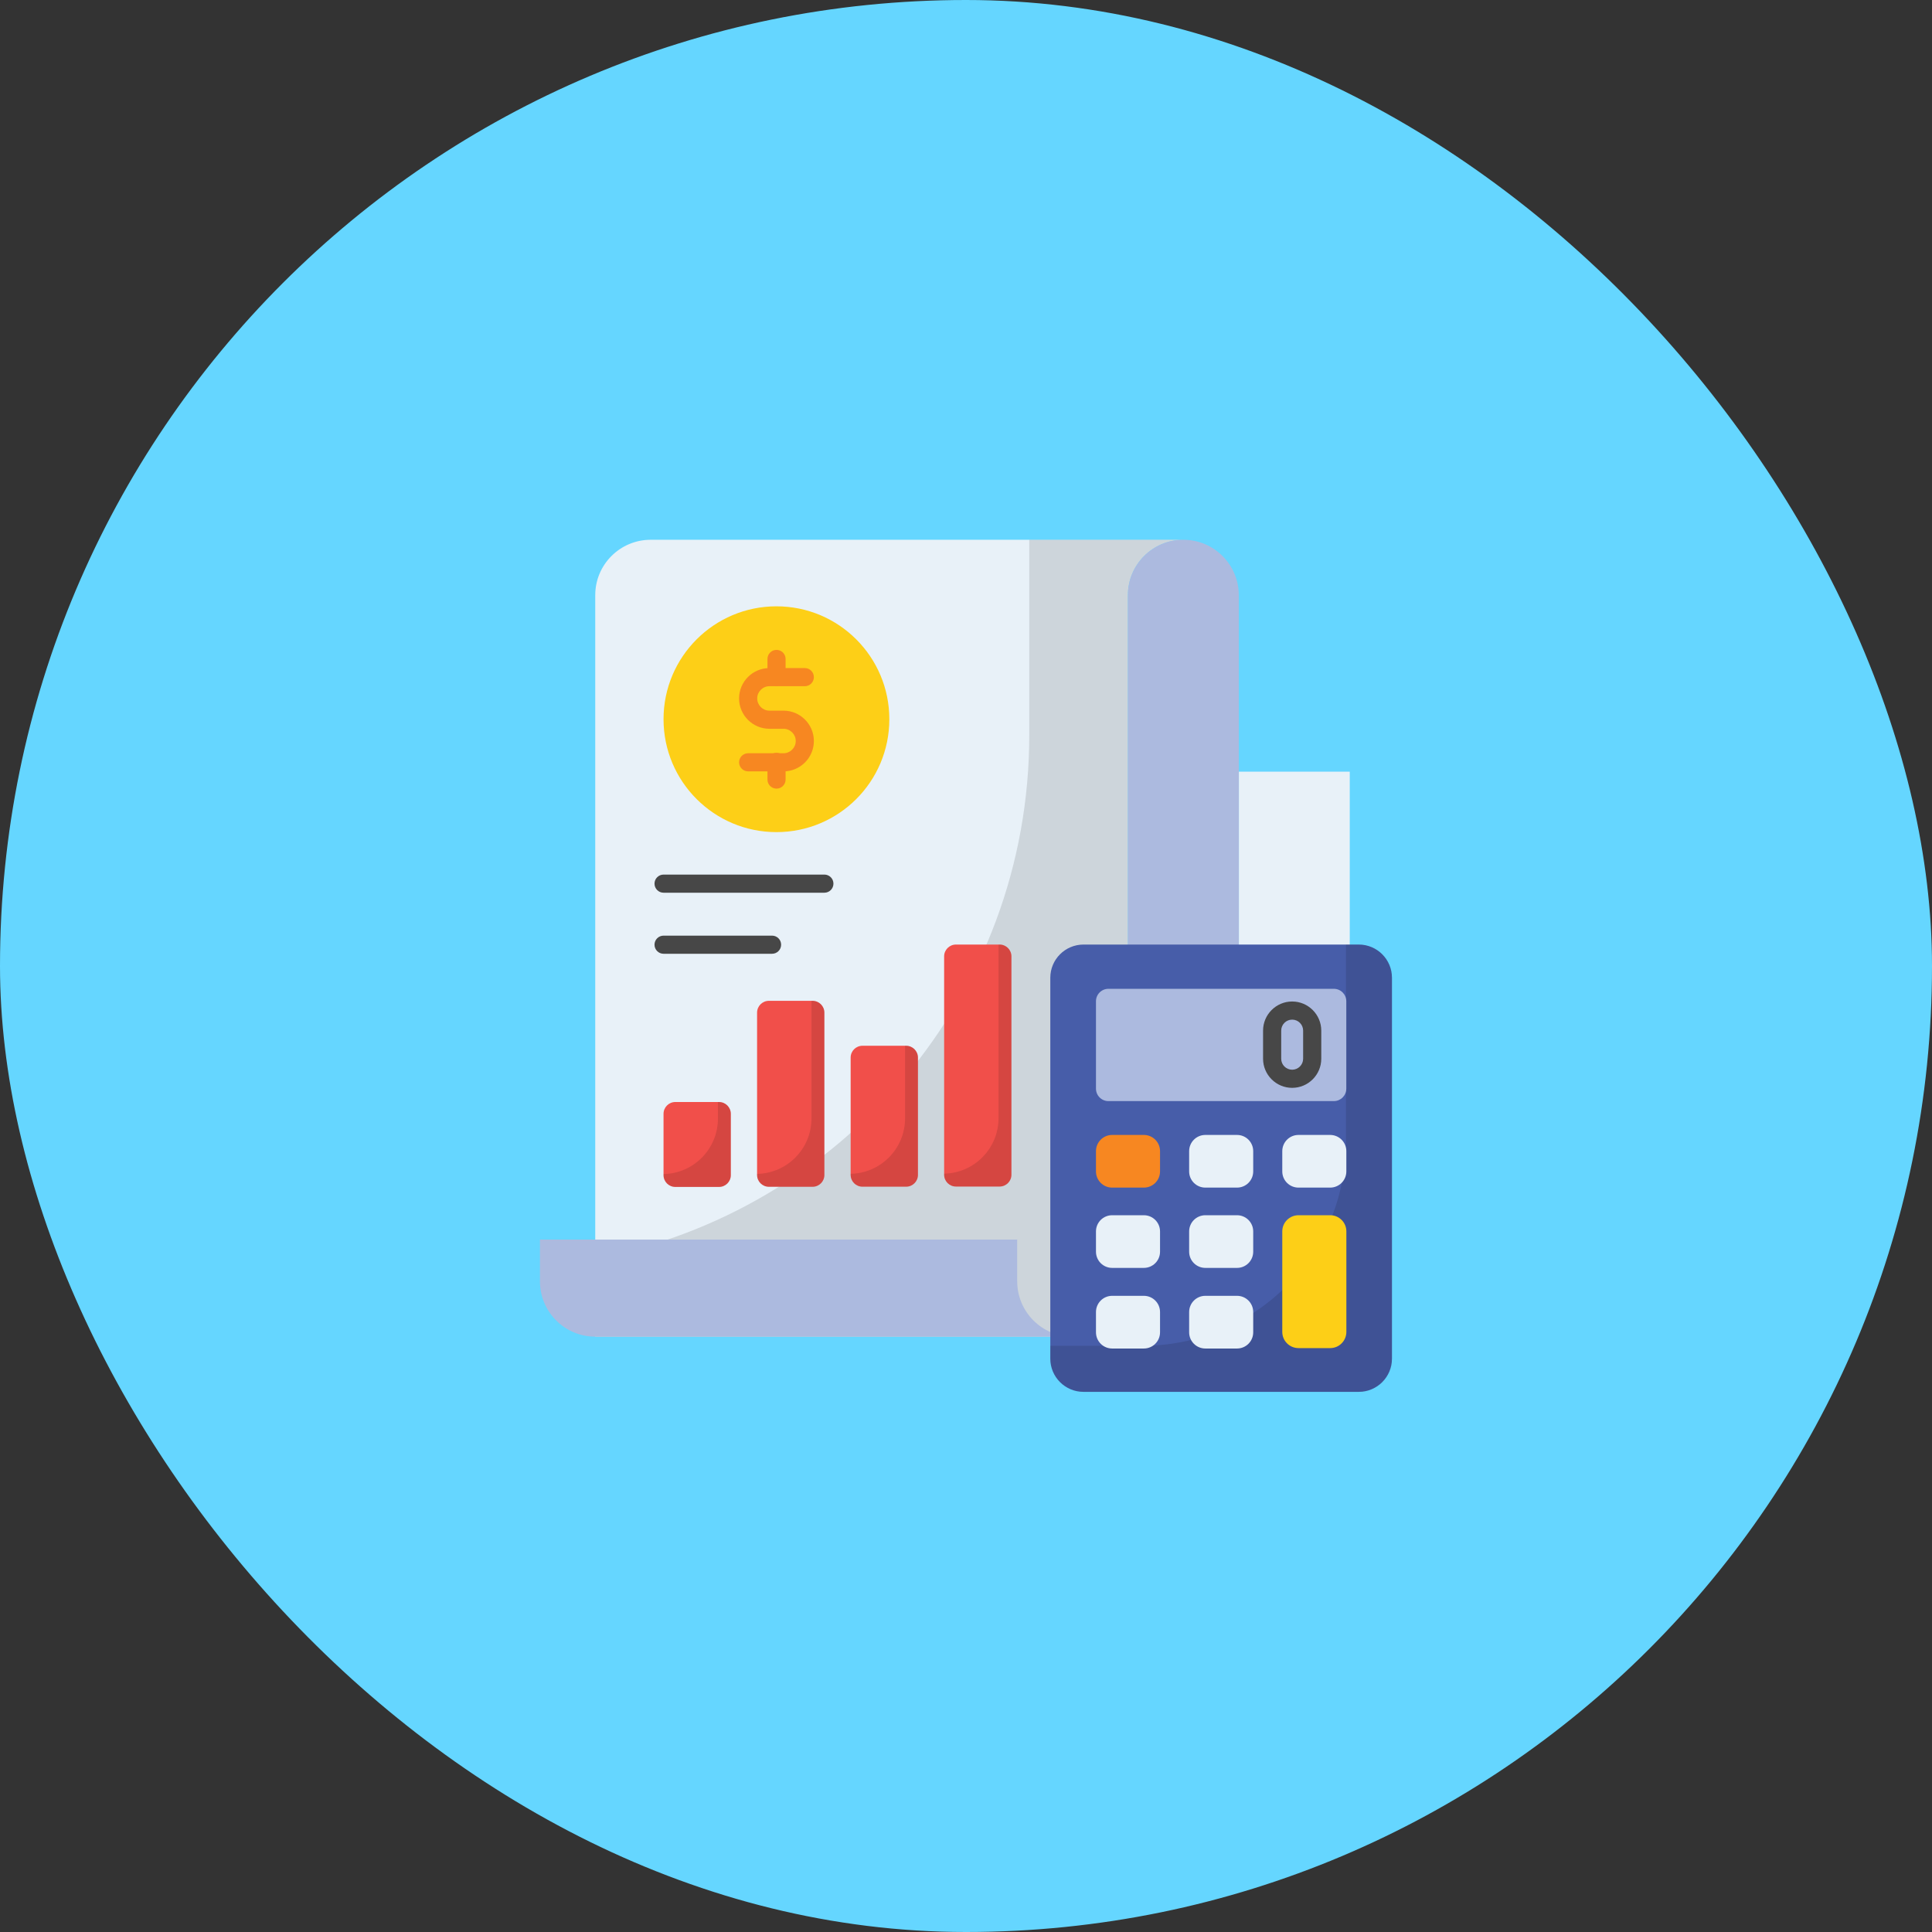
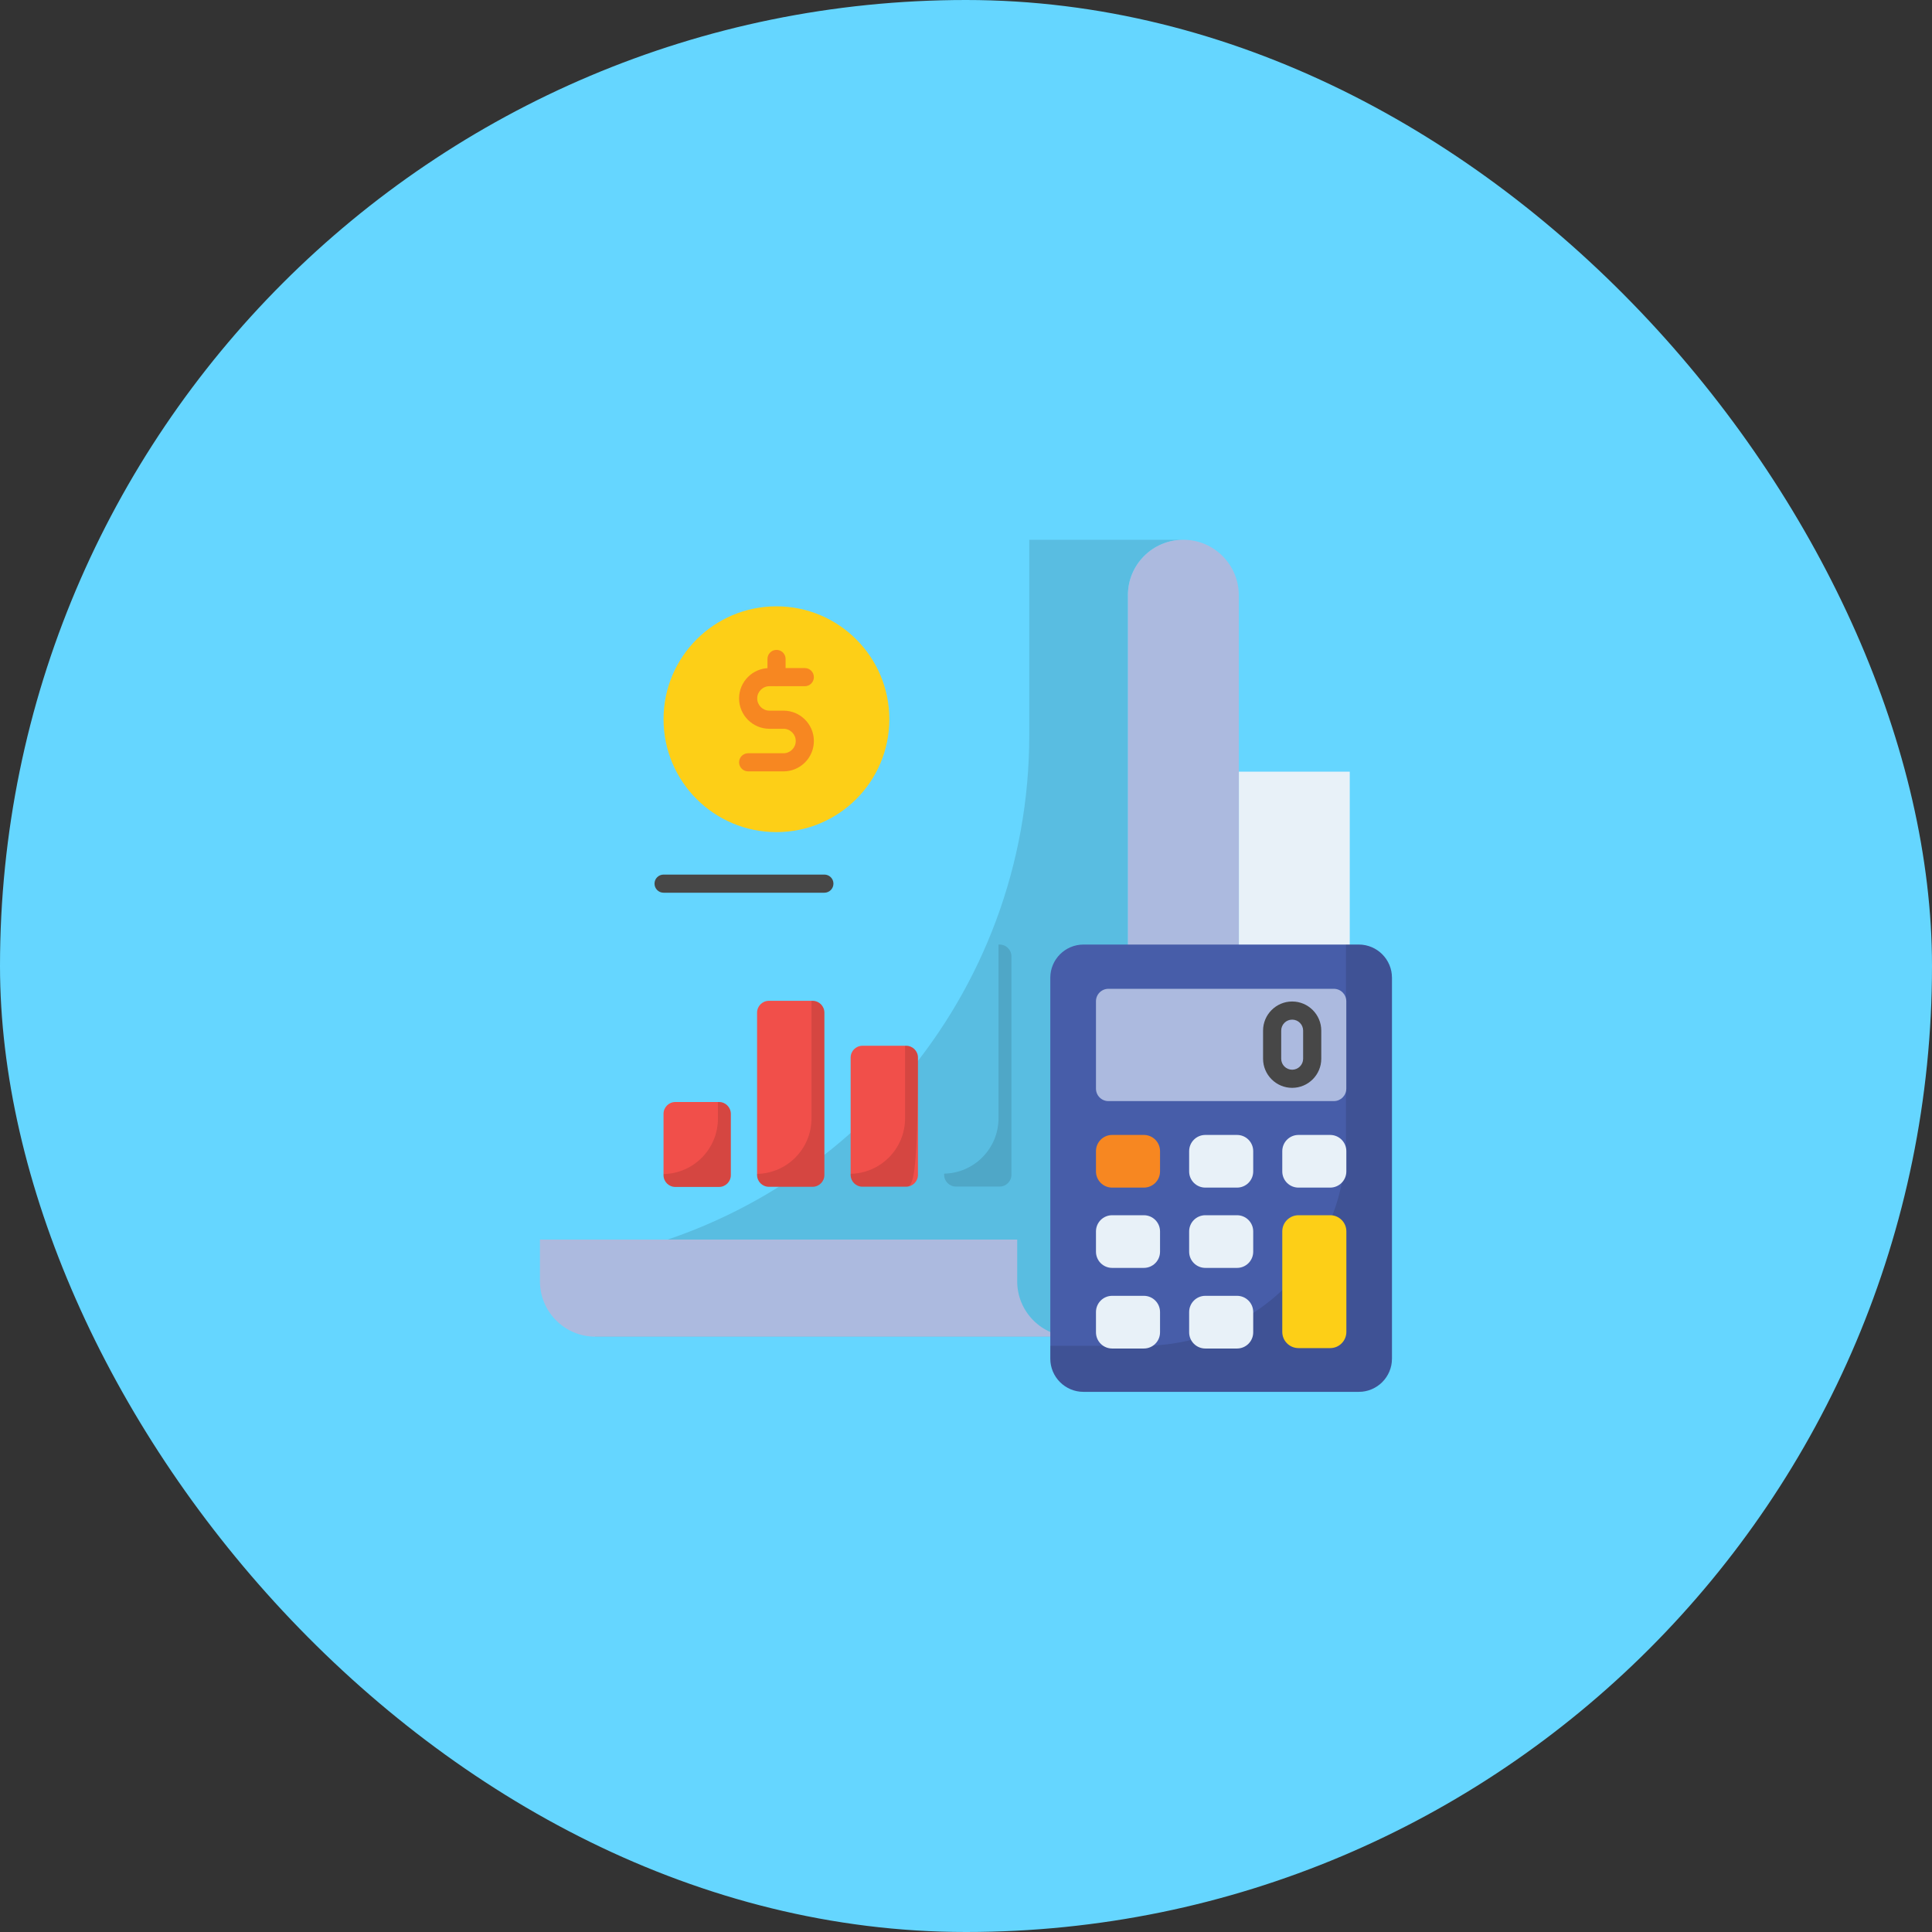
<svg xmlns="http://www.w3.org/2000/svg" width="88" height="88" viewBox="0 0 88 88" fill="none">
  <rect x="0" y="0" width="88" height="88" fill="#333333" stroke="none" />
  <rect width="88" height="88" rx="44" fill="#65D6FF" />
  <g clip-path="url(#clip0_1014_697)">
-     <path d="M53.902 24.586C53.204 24.586 52.572 24.867 52.114 25.325C51.655 25.783 51.375 26.411 51.375 27.109V58.36C51.375 58.707 51.304 59.041 51.176 59.343C51.114 59.492 51.036 59.636 50.945 59.768C50.9 59.838 50.854 59.9 50.801 59.962C50.751 60.028 50.697 60.086 50.64 60.144H50.636C50.177 60.602 49.545 60.883 48.848 60.883H27.113V27.109C27.113 26.411 27.394 25.783 27.852 25.325C28.311 24.867 28.942 24.586 29.64 24.586L53.902 24.586Z" fill="#E8F1F8" />
    <path opacity="0.12" d="M53.902 24.586C53.204 24.586 52.572 24.867 52.114 25.325C51.655 25.783 51.375 26.411 51.375 27.109V58.36C51.375 58.707 51.304 59.042 51.176 59.343C51.114 59.492 51.036 59.636 50.945 59.768C50.9 59.838 50.854 59.9 50.801 59.962C50.751 60.028 50.697 60.086 50.64 60.144H50.636C50.177 60.602 49.545 60.883 48.848 60.883H27.113V57.324C38.364 55.218 46.882 45.342 46.882 33.48V24.586H53.902Z" fill="black" />
    <path d="M48.851 60.883H27.112C25.721 60.883 24.594 59.752 24.594 58.36V56.461H46.332V58.36C46.332 59.752 47.459 60.883 48.851 60.883Z" fill="#ACBADF" />
    <path d="M58.952 53.269H51.375V27.109C51.375 26.411 51.656 25.783 52.114 25.325C52.572 24.867 53.204 24.586 53.902 24.586C55.293 24.586 56.425 25.717 56.425 27.109V50.742C56.425 52.138 57.556 53.269 58.952 53.269Z" fill="#ACBADF" />
    <path d="M56.43 35.148V50.741C56.43 52.136 57.56 53.267 58.955 53.267C60.35 53.267 61.48 52.136 61.48 50.741V35.148H56.43Z" fill="#E8F1F8" />
    <path d="M63.402 44.536V61.884C63.402 62.72 62.725 63.397 61.889 63.397H49.353C48.517 63.397 47.84 62.72 47.84 61.884V44.536C47.84 43.701 48.517 43.023 49.353 43.023H61.889C62.725 43.023 63.402 43.701 63.402 44.536Z" fill="#475DA9" />
    <path opacity="0.12" d="M63.402 44.536V61.884C63.402 62.72 62.725 63.397 61.89 63.397H49.353C48.517 63.397 47.84 62.72 47.84 61.884V61.3H52.032C57.155 61.3 61.305 57.149 61.305 52.028V43.023H61.89C62.725 43.023 63.402 43.7 63.402 44.536Z" fill="black" />
    <path d="M61.322 49.586V45.606C61.322 45.293 61.068 45.039 60.755 45.039H50.487C50.174 45.039 49.92 45.293 49.92 45.606V49.586C49.92 49.9 50.174 50.154 50.487 50.154H60.755C61.068 50.154 61.322 49.9 61.322 49.586Z" fill="#ACBADF" />
    <path d="M52.838 52.433V53.357C52.838 53.764 52.508 54.094 52.101 54.094H50.657C50.25 54.094 49.92 53.764 49.92 53.357V52.433C49.92 52.026 50.25 51.695 50.657 51.695H52.101C52.508 51.695 52.838 52.026 52.838 52.433Z" fill="#F78721" />
    <path d="M57.082 52.433V53.357C57.082 53.764 56.752 54.094 56.345 54.094H54.901C54.494 54.094 54.164 53.764 54.164 53.357V52.433C54.164 52.026 54.494 51.695 54.901 51.695H56.345C56.752 51.695 57.082 52.026 57.082 52.433Z" fill="#E8F1F8" />
    <path d="M61.324 52.433V53.357C61.324 53.764 60.994 54.094 60.587 54.094H59.144C58.736 54.094 58.406 53.764 58.406 53.357V52.433C58.406 52.026 58.736 51.695 59.144 51.695H60.587C60.994 51.695 61.324 52.026 61.324 52.433Z" fill="#E8F1F8" />
    <path d="M52.838 56.089V57.013C52.838 57.421 52.508 57.751 52.101 57.751H50.657C50.25 57.751 49.92 57.421 49.92 57.013V56.089C49.92 55.682 50.25 55.352 50.657 55.352H52.101C52.508 55.352 52.838 55.682 52.838 56.089Z" fill="#E8F1F8" />
    <path d="M57.082 56.089V57.013C57.082 57.421 56.752 57.751 56.345 57.751H54.901C54.494 57.751 54.164 57.421 54.164 57.013V56.089C54.164 55.682 54.494 55.352 54.901 55.352H56.345C56.752 55.352 57.082 55.682 57.082 56.089Z" fill="#E8F1F8" />
    <path d="M52.838 59.761V60.685C52.838 61.093 52.508 61.423 52.101 61.423H50.657C50.25 61.423 49.92 61.093 49.92 60.685V59.761C49.92 59.354 50.25 59.023 50.657 59.023H52.101C52.508 59.023 52.838 59.354 52.838 59.761Z" fill="#E8F1F8" />
    <path d="M57.082 59.761V60.685C57.082 61.093 56.752 61.423 56.345 61.423H54.901C54.494 61.423 54.164 61.093 54.164 60.685V59.761C54.164 59.354 54.494 59.023 54.901 59.023H56.345C56.752 59.023 57.082 59.354 57.082 59.761Z" fill="#E8F1F8" />
    <path d="M61.325 56.086V60.665C61.325 61.074 60.995 61.404 60.59 61.404H59.145C58.737 61.404 58.406 61.074 58.406 60.665V56.086C58.406 55.682 58.737 55.352 59.145 55.352H60.59C60.995 55.352 61.325 55.682 61.325 56.086Z" fill="#FDCF17" />
    <path d="M58.856 49.55C58.126 49.55 57.531 48.955 57.531 48.225V46.943C57.531 46.212 58.126 45.617 58.856 45.617C59.587 45.617 60.182 46.212 60.182 46.943V48.225C60.182 48.955 59.587 49.55 58.856 49.55ZM58.856 46.443C58.581 46.443 58.357 46.667 58.357 46.943V48.225C58.357 48.5 58.581 48.724 58.856 48.724C59.132 48.724 59.356 48.5 59.356 48.225V46.943C59.356 46.667 59.132 46.443 58.856 46.443Z" fill="#474747" />
    <path d="M40.508 32.759C40.508 35.6 38.206 37.902 35.366 37.902C32.526 37.902 30.223 35.6 30.223 32.759C30.223 29.919 32.526 27.617 35.366 27.617C38.206 27.617 40.508 29.919 40.508 32.759Z" fill="#FDCF17" />
    <path d="M35.688 35.135H34.077C33.849 35.135 33.664 34.95 33.664 34.722C33.664 34.494 33.849 34.309 34.077 34.309H35.688C35.995 34.309 36.245 34.059 36.245 33.752C36.245 33.445 35.995 33.195 35.688 33.195H35.047C34.284 33.195 33.664 32.575 33.664 31.812C33.664 31.05 34.284 30.43 35.047 30.43H36.658C36.886 30.43 37.071 30.614 37.071 30.843C37.071 31.071 36.886 31.256 36.658 31.256H35.047C34.74 31.256 34.49 31.506 34.49 31.812C34.49 32.119 34.74 32.369 35.047 32.369H35.688C36.45 32.369 37.071 32.99 37.071 33.752C37.071 34.515 36.45 35.135 35.688 35.135Z" fill="#F78721" />
-     <path d="M35.37 35.921C35.142 35.921 34.957 35.737 34.957 35.508V34.702C34.957 34.474 35.142 34.289 35.37 34.289C35.598 34.289 35.783 34.474 35.783 34.702V35.508C35.783 35.737 35.598 35.921 35.37 35.921Z" fill="#F78721" />
    <path d="M35.37 31.234C35.142 31.234 34.957 31.049 34.957 30.821V30.015C34.957 29.786 35.142 29.602 35.37 29.602C35.598 29.602 35.783 29.786 35.783 30.015V30.821C35.783 31.049 35.598 31.234 35.37 31.234Z" fill="#F78721" />
    <path d="M33.288 50.733V53.526C33.288 53.823 33.047 54.063 32.75 54.063H30.76C30.463 54.063 30.223 53.823 30.223 53.526V50.733C30.223 50.436 30.463 50.195 30.76 50.195H32.75C33.047 50.195 33.288 50.436 33.288 50.733Z" fill="#F14F4A" />
    <path opacity="0.12" d="M33.287 50.733V53.527C33.287 53.824 33.047 54.064 32.75 54.064H30.76C30.463 54.064 30.223 53.824 30.223 53.527V53.477C31.596 53.451 32.701 52.33 32.701 50.95V50.195H32.749C33.047 50.195 33.287 50.437 33.287 50.733Z" fill="black" />
    <path d="M37.549 46.124V53.518C37.549 53.815 37.309 54.056 37.012 54.056H35.022C34.725 54.056 34.484 53.815 34.484 53.518V46.124C34.484 45.827 34.725 45.586 35.022 45.586H37.012C37.309 45.586 37.549 45.827 37.549 46.124Z" fill="#F14F4A" />
    <path opacity="0.12" d="M37.549 46.123V53.519C37.549 53.817 37.309 54.057 37.011 54.057H35.022C34.724 54.057 34.484 53.817 34.484 53.519V53.469C35.857 53.444 36.963 52.322 36.963 50.942V45.586H37.011C37.309 45.586 37.549 45.828 37.549 46.123Z" fill="black" />
    <path d="M41.811 48.17V53.515C41.811 53.812 41.57 54.052 41.273 54.052H39.284C38.987 54.052 38.746 53.812 38.746 53.515V48.17C38.746 47.873 38.987 47.633 39.284 47.633H41.273C41.57 47.633 41.811 47.874 41.811 48.17Z" fill="#F14F4A" />
-     <path opacity="0.12" d="M41.811 48.17V53.516C41.811 53.813 41.571 54.053 41.273 54.053H39.284C38.986 54.053 38.746 53.813 38.746 53.516V53.465C40.119 53.44 41.225 52.318 41.225 50.938V47.633H41.273C41.571 47.633 41.811 47.875 41.811 48.17Z" fill="black" />
-     <path d="M46.069 43.561V53.507C46.069 53.804 45.828 54.045 45.531 54.045H43.542C43.245 54.045 43.004 53.804 43.004 53.507V43.561C43.004 43.264 43.245 43.023 43.542 43.023H45.531C45.828 43.023 46.069 43.264 46.069 43.561Z" fill="#F14F4A" />
+     <path opacity="0.12" d="M41.811 48.17C41.811 53.813 41.571 54.053 41.273 54.053H39.284C38.986 54.053 38.746 53.813 38.746 53.516V53.465C40.119 53.44 41.225 52.318 41.225 50.938V47.633H41.273C41.571 47.633 41.811 47.875 41.811 48.17Z" fill="black" />
    <path opacity="0.12" d="M46.069 43.561V53.508C46.069 53.806 45.828 54.046 45.531 54.046H43.542C43.244 54.046 43.004 53.806 43.004 53.508V53.458C44.377 53.433 45.482 52.311 45.482 50.931V43.023H45.531C45.828 43.023 46.069 43.265 46.069 43.561Z" fill="black" />
    <path d="M37.55 40.662H30.225C29.997 40.662 29.812 40.477 29.812 40.249C29.812 40.021 29.997 39.836 30.225 39.836H37.55C37.778 39.836 37.962 40.021 37.962 40.249C37.962 40.477 37.778 40.662 37.55 40.662Z" fill="#474747" />
-     <path d="M35.166 43.443H30.225C29.997 43.443 29.812 43.258 29.812 43.03C29.812 42.802 29.997 42.617 30.225 42.617H35.166C35.394 42.617 35.579 42.802 35.579 43.03C35.579 43.258 35.394 43.443 35.166 43.443Z" fill="#474747" />
  </g>
  <defs>
    <clipPath id="clip0_1014_697">
      <rect width="40" height="40" fill="white" transform="translate(24 24)" />
    </clipPath>
  </defs>
</svg>